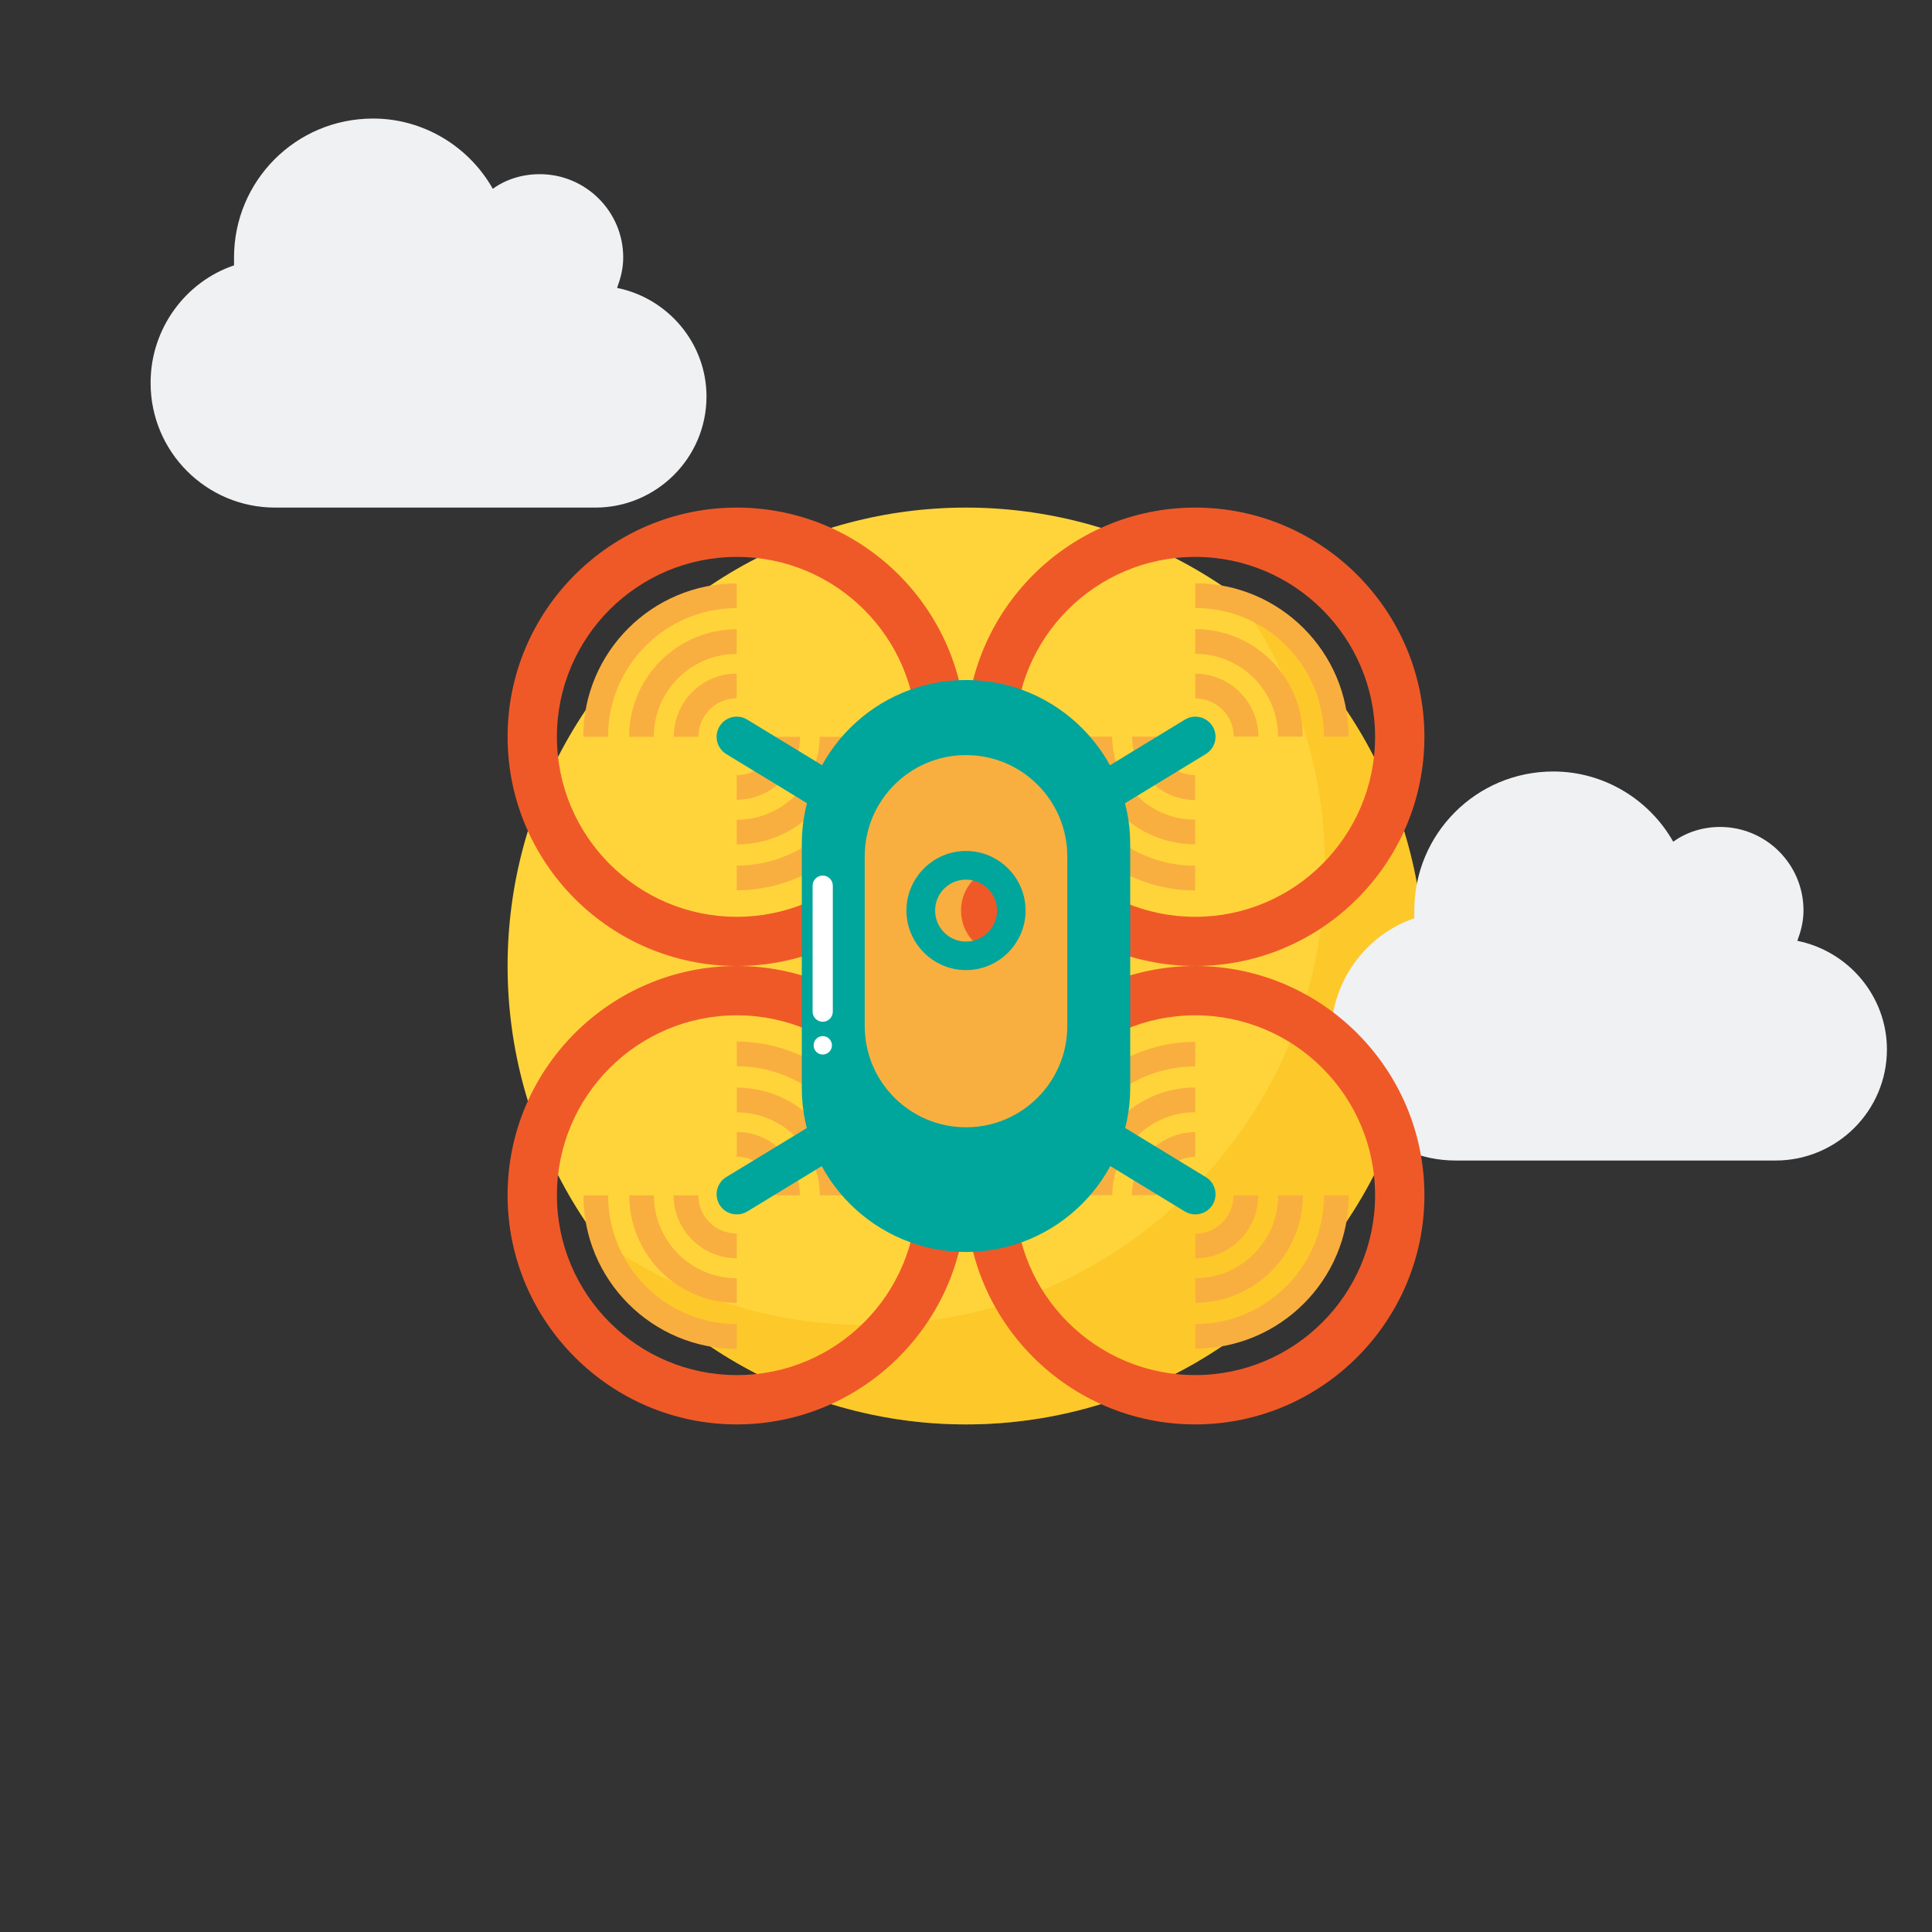
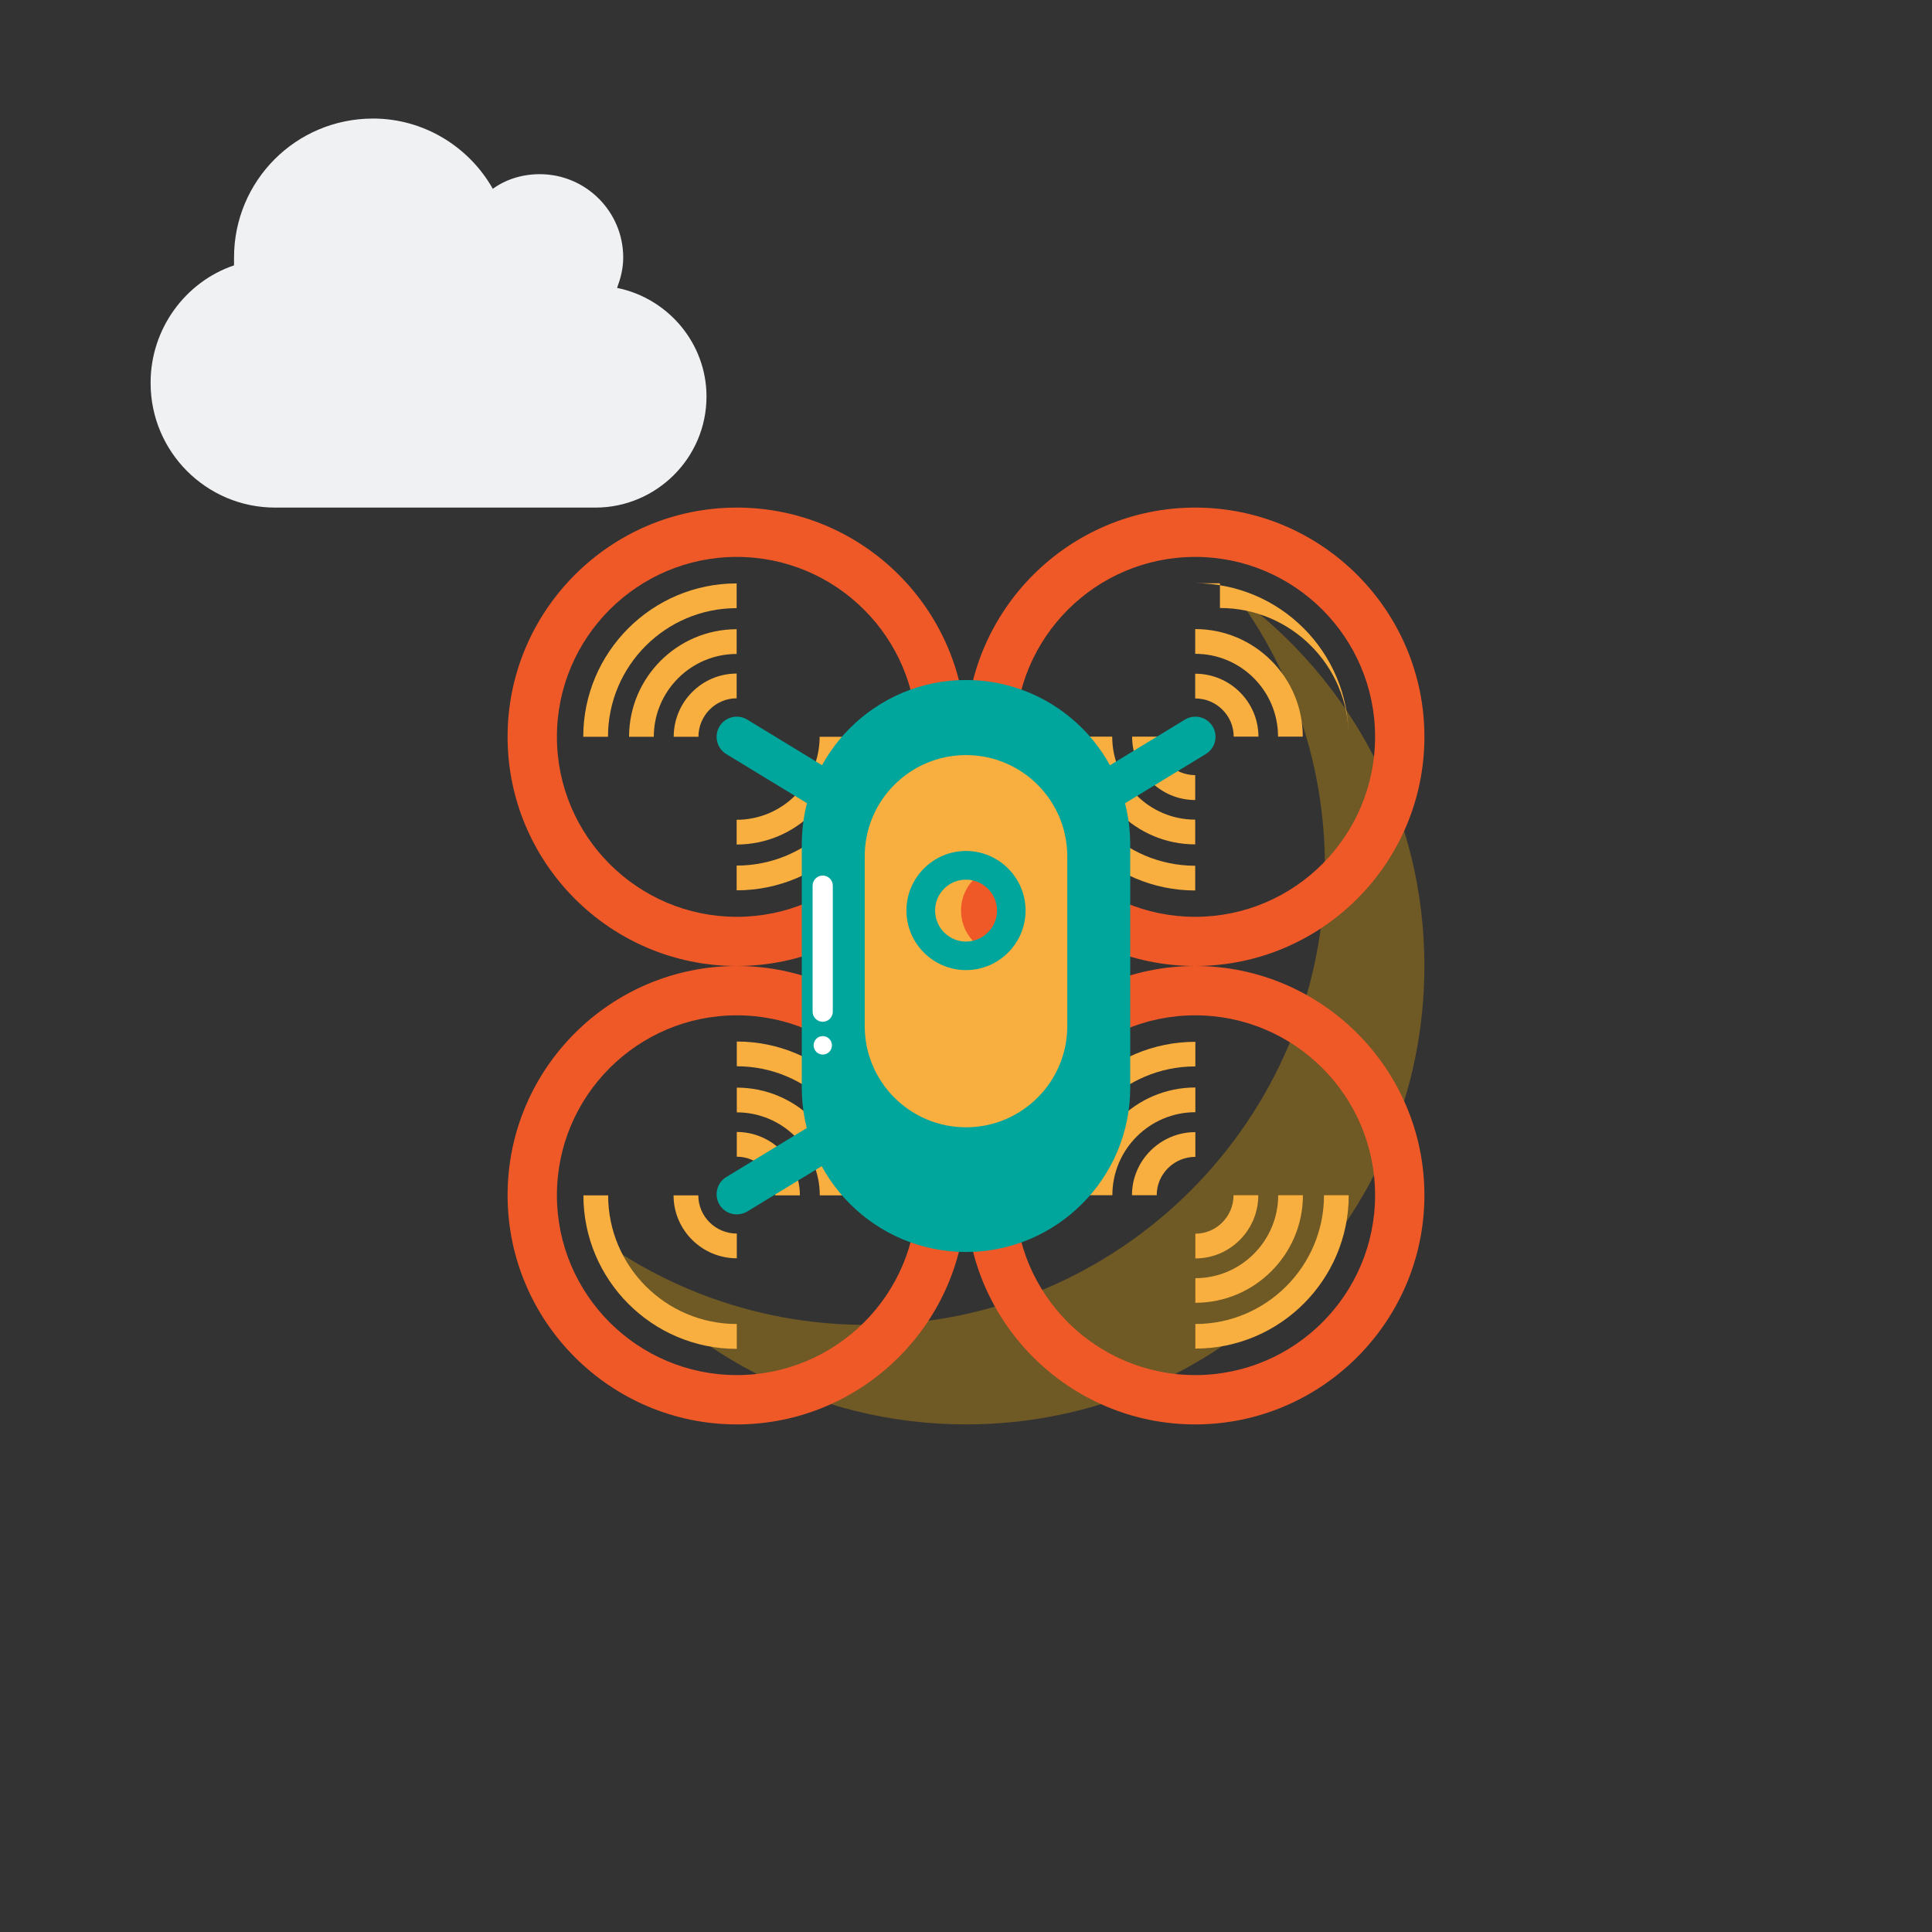
<svg xmlns="http://www.w3.org/2000/svg" xml:space="preserve" width="132px" height="132px" version="1.1" style="shape-rendering:geometricPrecision; text-rendering:geometricPrecision; image-rendering:optimizeQuality; fill-rule:evenodd; clip-rule:evenodd" viewBox="0 0 132 132">
  <rect x="0" y="0" width="132" height="132" fill="#333333" stroke="none" />
  <defs>
    <style type="text/css">
   
    .fil2 {fill:#F0F1F3}
    .fil0 {fill:#FFD43B}
    .fil5 {fill:#00A59C;fill-rule:nonzero}
    .fil3 {fill:#EF5928;fill-rule:nonzero}
    .fil4 {fill:#F9AF3F;fill-rule:nonzero}
    .fil6 {fill:white;fill-rule:nonzero}
    .fil1 {fill:#FAB005;fill-opacity:0.302}
   
  </style>
  </defs>
  <g id="Layer_x0020_1">
    <g id="_1306345401904">
-       <circle class="fil0" cx="66" cy="66" r="31.32" />
      <path class="fil1" d="M59.2 90.52c17.3,0 31.32,-14.02 31.32,-31.32 0,-6.91 -2.24,-13.3 -6.04,-18.48 7.78,5.7 12.84,14.9 12.84,25.28 0,17.3 -14.03,31.32 -31.32,31.32 -10.38,0 -19.58,-5.06 -25.28,-12.83 5.18,3.79 11.57,6.03 18.48,6.03z" />
    </g>
    <path class="fil2" d="M15.99 18.13l0 -0.54c0,-5.22 4.21,-9.49 9.5,-9.49 3.5,0 6.58,1.96 8.18,4.8 0.89,-0.65 2.02,-1 3.21,-1 3.14,0 5.7,2.55 5.7,5.69 0,0.77 -0.18,1.43 -0.42,2.08 3.5,0.71 6.11,3.8 6.11,7.42 0,4.21 -3.44,7.59 -7.59,7.59l-21.84 0c-0.01,0 -0.02,0 -0.04,0 -4.7,0 -8.51,-3.81 -8.51,-8.51 0,-0.01 0,-0.02 0,-0.03 0,-3.68 2.38,-6.89 5.7,-8.01l0 0z" />
-     <path class="fil2" d="M96.63 62.74l0 -0.54c0,-5.22 4.22,-9.49 9.5,-9.49 3.5,0 6.59,1.96 8.19,4.8 0.89,-0.65 2.02,-1.01 3.2,-1.01 3.15,0 5.7,2.56 5.7,5.7 0,0.77 -0.18,1.43 -0.42,2.08 3.51,0.71 6.12,3.8 6.12,7.42 0,4.21 -3.44,7.59 -7.6,7.59l-21.84 0c-0.01,0 -0.02,0 -0.03,0 -4.7,0 -8.51,-3.81 -8.51,-8.51 0,-0.01 0,-0.02 0,-0.03 0,-3.68 2.37,-6.89 5.69,-8.01l0 0z" />
    <g id="_1306353087888">
      <g>
        <g>
          <g>
            <g>
              <path class="fil3" d="M50.34 66c-8.63,0 -15.66,-7.03 -15.66,-15.66 0,-8.63 7.03,-15.66 15.66,-15.66 8.64,0 15.66,7.03 15.66,15.66 0,8.63 -7.02,15.66 -15.66,15.66zm0 -27.95l0 0c-6.78,0 -12.29,5.51 -12.29,12.29 0,6.78 5.51,12.3 12.29,12.3 6.78,0 12.3,-5.52 12.3,-12.3 0,-6.78 -5.52,-12.29 -12.3,-12.29z" />
            </g>
            <g>
              <g>
                <path class="fil4" d="M39.85 50.34c0,-5.78 4.7,-10.48 10.48,-10.48l0 1.69c-4.85,0 -8.79,3.94 -8.79,8.79l-1.69 0z" />
              </g>
              <g>
                <path class="fil4" d="M50.33 60.83l0 -1.69c4.86,0 8.82,-3.95 8.82,-8.8l1.69 0c0,5.79 -4.72,10.49 -10.51,10.49z" />
              </g>
              <g>
                <path class="fil4" d="M42.98 50.34c0,-4.05 3.3,-7.35 7.35,-7.35l0 1.69c-3.12,0 -5.66,2.54 -5.66,5.66l-1.69 0z" />
              </g>
              <g>
                <path class="fil4" d="M50.33 57.7l0 -1.69c3.12,0 5.67,-2.54 5.67,-5.67l1.69 0c0,4.06 -3.3,7.36 -7.36,7.36z" />
              </g>
              <g>
                <path class="fil4" d="M46.03 50.34c0,-2.39 1.93,-4.32 4.3,-4.32l0 1.69c-1.44,0 -2.61,1.18 -2.61,2.63l-1.69 0z" />
              </g>
              <g>
-                 <path class="fil4" d="M50.33 54.64l0 -1.68c1.45,0 2.64,-1.17 2.64,-2.62l1.69 0c0,2.37 -1.94,4.3 -4.33,4.3z" />
-               </g>
+                 </g>
            </g>
          </g>
          <g>
            <g>
              <path class="fil3" d="M66 50.34c0,-8.63 7.03,-15.66 15.66,-15.66 8.63,0 15.66,7.03 15.66,15.66 0,8.64 -7.03,15.66 -15.66,15.66 -8.63,0 -15.66,-7.02 -15.66,-15.66zm27.95 0l0 0c0,-6.78 -5.51,-12.29 -12.29,-12.29 -6.79,0 -12.3,5.51 -12.3,12.29 0,6.78 5.51,12.3 12.3,12.3 6.78,0 12.29,-5.52 12.29,-12.3z" />
            </g>
            <g>
              <g>
-                 <path class="fil4" d="M81.66 39.85c5.78,0 10.48,4.7 10.48,10.48l-1.69 0c0,-4.85 -3.94,-8.79 -8.79,-8.79l0 -1.69z" />
+                 <path class="fil4" d="M81.66 39.85c5.78,0 10.48,4.7 10.48,10.48c0,-4.85 -3.94,-8.79 -8.79,-8.79l0 -1.69z" />
              </g>
              <g>
                <path class="fil4" d="M71.17 50.33l1.69 0c0,4.87 3.94,8.82 8.8,8.82l0 1.69c-5.79,0 -10.49,-4.72 -10.49,-10.51z" />
              </g>
              <g>
                <path class="fil4" d="M81.66 42.98c4.05,0 7.35,3.29 7.35,7.35l-1.69 0c0,-3.13 -2.54,-5.66 -5.66,-5.66l0 -1.69z" />
              </g>
              <g>
                <path class="fil4" d="M74.3 50.33l1.69 0c0,3.12 2.54,5.67 5.67,5.67l0 1.69c-4.06,0 -7.36,-3.3 -7.36,-7.36z" />
              </g>
              <g>
                <path class="fil4" d="M81.66 46.03c2.38,0 4.32,1.93 4.32,4.3l-1.69 0c0,-1.44 -1.18,-2.61 -2.63,-2.61l0 -1.69z" />
              </g>
              <g>
                <path class="fil4" d="M77.35 50.33l1.69 0c0,1.45 1.17,2.63 2.62,2.63l0 1.7c-2.38,0 -4.31,-1.94 -4.31,-4.33z" />
              </g>
            </g>
          </g>
        </g>
        <g>
          <g>
            <g>
              <path class="fil3" d="M81.66 66c8.63,0 15.66,7.03 15.66,15.66 0,8.63 -7.03,15.66 -15.66,15.66 -8.64,0 -15.66,-7.03 -15.66,-15.66 0,-8.63 7.02,-15.66 15.66,-15.66zm0 27.95l0 0c6.78,0 12.29,-5.51 12.29,-12.29 0,-6.78 -5.51,-12.29 -12.29,-12.29 -6.78,0 -12.3,5.51 -12.3,12.29 0,6.78 5.52,12.29 12.3,12.29z" />
            </g>
            <g>
              <g>
                <path class="fil4" d="M92.15 81.66c0,5.78 -4.7,10.48 -10.48,10.48l0 -1.68c4.85,0 8.79,-3.95 8.79,-8.8l1.69 0z" />
              </g>
              <g>
                <path class="fil4" d="M81.67 71.18l0 1.68c-4.87,0 -8.82,3.95 -8.82,8.8l-1.69 0c0,-5.78 4.72,-10.48 10.51,-10.48z" />
              </g>
              <g>
                <path class="fil4" d="M89.02 81.66c0,4.05 -3.3,7.35 -7.35,7.35l0 -1.68c3.12,0 5.66,-2.55 5.66,-5.67l1.69 0z" />
              </g>
              <g>
                <path class="fil4" d="M81.67 74.3l0 1.69c-3.12,0 -5.67,2.54 -5.67,5.67l-1.69 0c0,-4.06 3.3,-7.36 7.36,-7.36z" />
              </g>
              <g>
                <path class="fil4" d="M85.97 81.66c0,2.39 -1.93,4.32 -4.3,4.32l0 -1.69c1.44,0 2.61,-1.18 2.61,-2.63l1.69 0z" />
              </g>
              <g>
                <path class="fil4" d="M81.67 77.35l0 1.69c-1.45,0 -2.64,1.17 -2.64,2.62l-1.69 0c0,-2.37 1.94,-4.31 4.33,-4.31z" />
              </g>
            </g>
          </g>
          <g>
            <g>
              <path class="fil3" d="M66 81.66c0,8.63 -7.03,15.66 -15.66,15.66 -8.63,0 -15.66,-7.03 -15.66,-15.66 0,-8.64 7.03,-15.66 15.66,-15.66 8.63,0 15.66,7.02 15.66,15.66zm-27.95 0l0 0c0,6.78 5.51,12.29 12.29,12.29 6.79,0 12.3,-5.51 12.3,-12.29 0,-6.78 -5.51,-12.29 -12.3,-12.29 -6.78,0 -12.29,5.51 -12.29,12.29z" />
            </g>
            <g>
              <g>
                <path class="fil4" d="M50.34 92.16c-5.78,0 -10.48,-4.71 -10.48,-10.49l1.69 0c0,4.85 3.94,8.79 8.79,8.79l0 1.7z" />
              </g>
              <g>
                <path class="fil4" d="M60.83 81.67l-1.69 0c0,-4.86 -3.95,-8.82 -8.8,-8.82l0 -1.69c5.79,0 10.49,4.72 10.49,10.51z" />
              </g>
              <g>
-                 <path class="fil4" d="M50.34 89.02c-4.05,0 -7.35,-3.29 -7.35,-7.35l1.69 0c0,3.13 2.54,5.66 5.66,5.66l0 1.69z" />
-               </g>
+                 </g>
              <g>
                <path class="fil4" d="M57.7 81.67l-1.69 0c0,-3.12 -2.54,-5.67 -5.67,-5.67l0 -1.69c4.06,0 7.36,3.3 7.36,7.36z" />
              </g>
              <g>
                <path class="fil4" d="M50.34 85.97c-2.38,0 -4.32,-1.93 -4.32,-4.3l1.69 0c0,1.44 1.18,2.61 2.63,2.61l0 1.69z" />
              </g>
              <g>
                <path class="fil4" d="M54.65 81.67l-1.69 0c0,-1.45 -1.17,-2.64 -2.62,-2.64l0 -1.69c2.38,0 4.31,1.94 4.31,4.33z" />
              </g>
            </g>
          </g>
        </g>
      </g>
      <g>
        <g>
          <g>
            <path class="fil5" d="M50.34 82.97c-0.47,0 -0.92,-0.23 -1.18,-0.66 -0.39,-0.65 -0.19,-1.49 0.46,-1.89l10.5 -6.39c0.65,-0.4 1.5,-0.19 1.89,0.46 0.4,0.65 0.19,1.5 -0.46,1.89l-10.49 6.39c-0.23,0.14 -0.48,0.2 -0.72,0.2z" />
          </g>
          <g>
-             <path class="fil5" d="M81.67 82.97c-0.25,0 -0.49,-0.06 -0.72,-0.2l-10.49 -6.39c-0.66,-0.39 -0.86,-1.24 -0.47,-1.89 0.4,-0.65 1.25,-0.86 1.9,-0.46l10.49 6.39c0.66,0.4 0.86,1.24 0.47,1.89 -0.26,0.43 -0.72,0.66 -1.18,0.66z" />
-           </g>
+             </g>
        </g>
        <g>
          <path class="fil5" d="M66 85.54c-6.19,0 -11.22,-5.03 -11.22,-11.22l0 -16.64c0,-6.19 5.03,-11.22 11.22,-11.22 6.19,0 11.22,5.03 11.22,11.22l0 16.64c0,6.19 -5.03,11.22 -11.22,11.22z" />
        </g>
        <g>
          <g>
            <path class="fil5" d="M71.17 58.11c-0.46,0 -0.92,-0.23 -1.18,-0.66 -0.39,-0.65 -0.19,-1.5 0.47,-1.89l10.49 -6.39c0.65,-0.4 1.5,-0.2 1.9,0.46 0.39,0.64 0.19,1.49 -0.47,1.89l-10.49 6.39c-0.23,0.14 -0.47,0.2 -0.72,0.2z" />
          </g>
          <g>
            <path class="fil5" d="M60.83 58.11c-0.24,0 -0.49,-0.06 -0.71,-0.2l-10.5 -6.39c-0.65,-0.4 -0.85,-1.25 -0.46,-1.89 0.4,-0.66 1.25,-0.86 1.9,-0.46l10.49 6.39c0.65,0.39 0.86,1.24 0.46,1.89 -0.26,0.43 -0.71,0.66 -1.18,0.66z" />
          </g>
        </g>
        <path class="fil4" d="M66 51.59c-3.82,0 -6.92,3.1 -6.92,6.92l0 11.59c0,3.82 3.1,6.92 6.92,6.92 3.82,0 6.92,-3.1 6.92,-6.92l0 -11.59c0,-3.82 -3.1,-6.92 -6.92,-6.92z" />
      </g>
      <g>
        <g>
          <path class="fil6" d="M56.21 69.81c-0.38,0 -0.69,-0.31 -0.69,-0.69l0 -8.61c0,-0.38 0.31,-0.69 0.69,-0.69 0.38,0 0.69,0.31 0.69,0.69l0 8.61c0,0.38 -0.31,0.69 -0.69,0.69z" />
        </g>
        <g>
          <path class="fil6" d="M56.84 71.42c0,0.35 -0.28,0.63 -0.63,0.63 -0.34,0 -0.62,-0.28 -0.62,-0.63 0,-0.35 0.28,-0.63 0.62,-0.63 0.35,0 0.63,0.28 0.63,0.63z" />
        </g>
      </g>
      <g>
        <path class="fil3" d="M67.38 59.46c-1.02,0.51 -1.72,1.54 -1.72,2.75 0,1.21 0.7,2.25 1.72,2.75 1.01,-0.5 1.71,-1.54 1.71,-2.75 0,-1.21 -0.7,-2.24 -1.71,-2.75z" />
        <g>
          <path class="fil5" d="M66 66.28c-2.24,0 -4.07,-1.83 -4.07,-4.07 0,-2.24 1.83,-4.07 4.07,-4.07 2.24,0 4.07,1.83 4.07,4.07 0,2.24 -1.83,4.07 -4.07,4.07zm0 -6.18l0 0c-1.17,0 -2.11,0.94 -2.11,2.11 0,1.17 0.94,2.12 2.11,2.12 1.16,0 2.12,-0.95 2.12,-2.12 0,-1.17 -0.96,-2.11 -2.12,-2.11z" />
        </g>
      </g>
    </g>
  </g>
</svg>